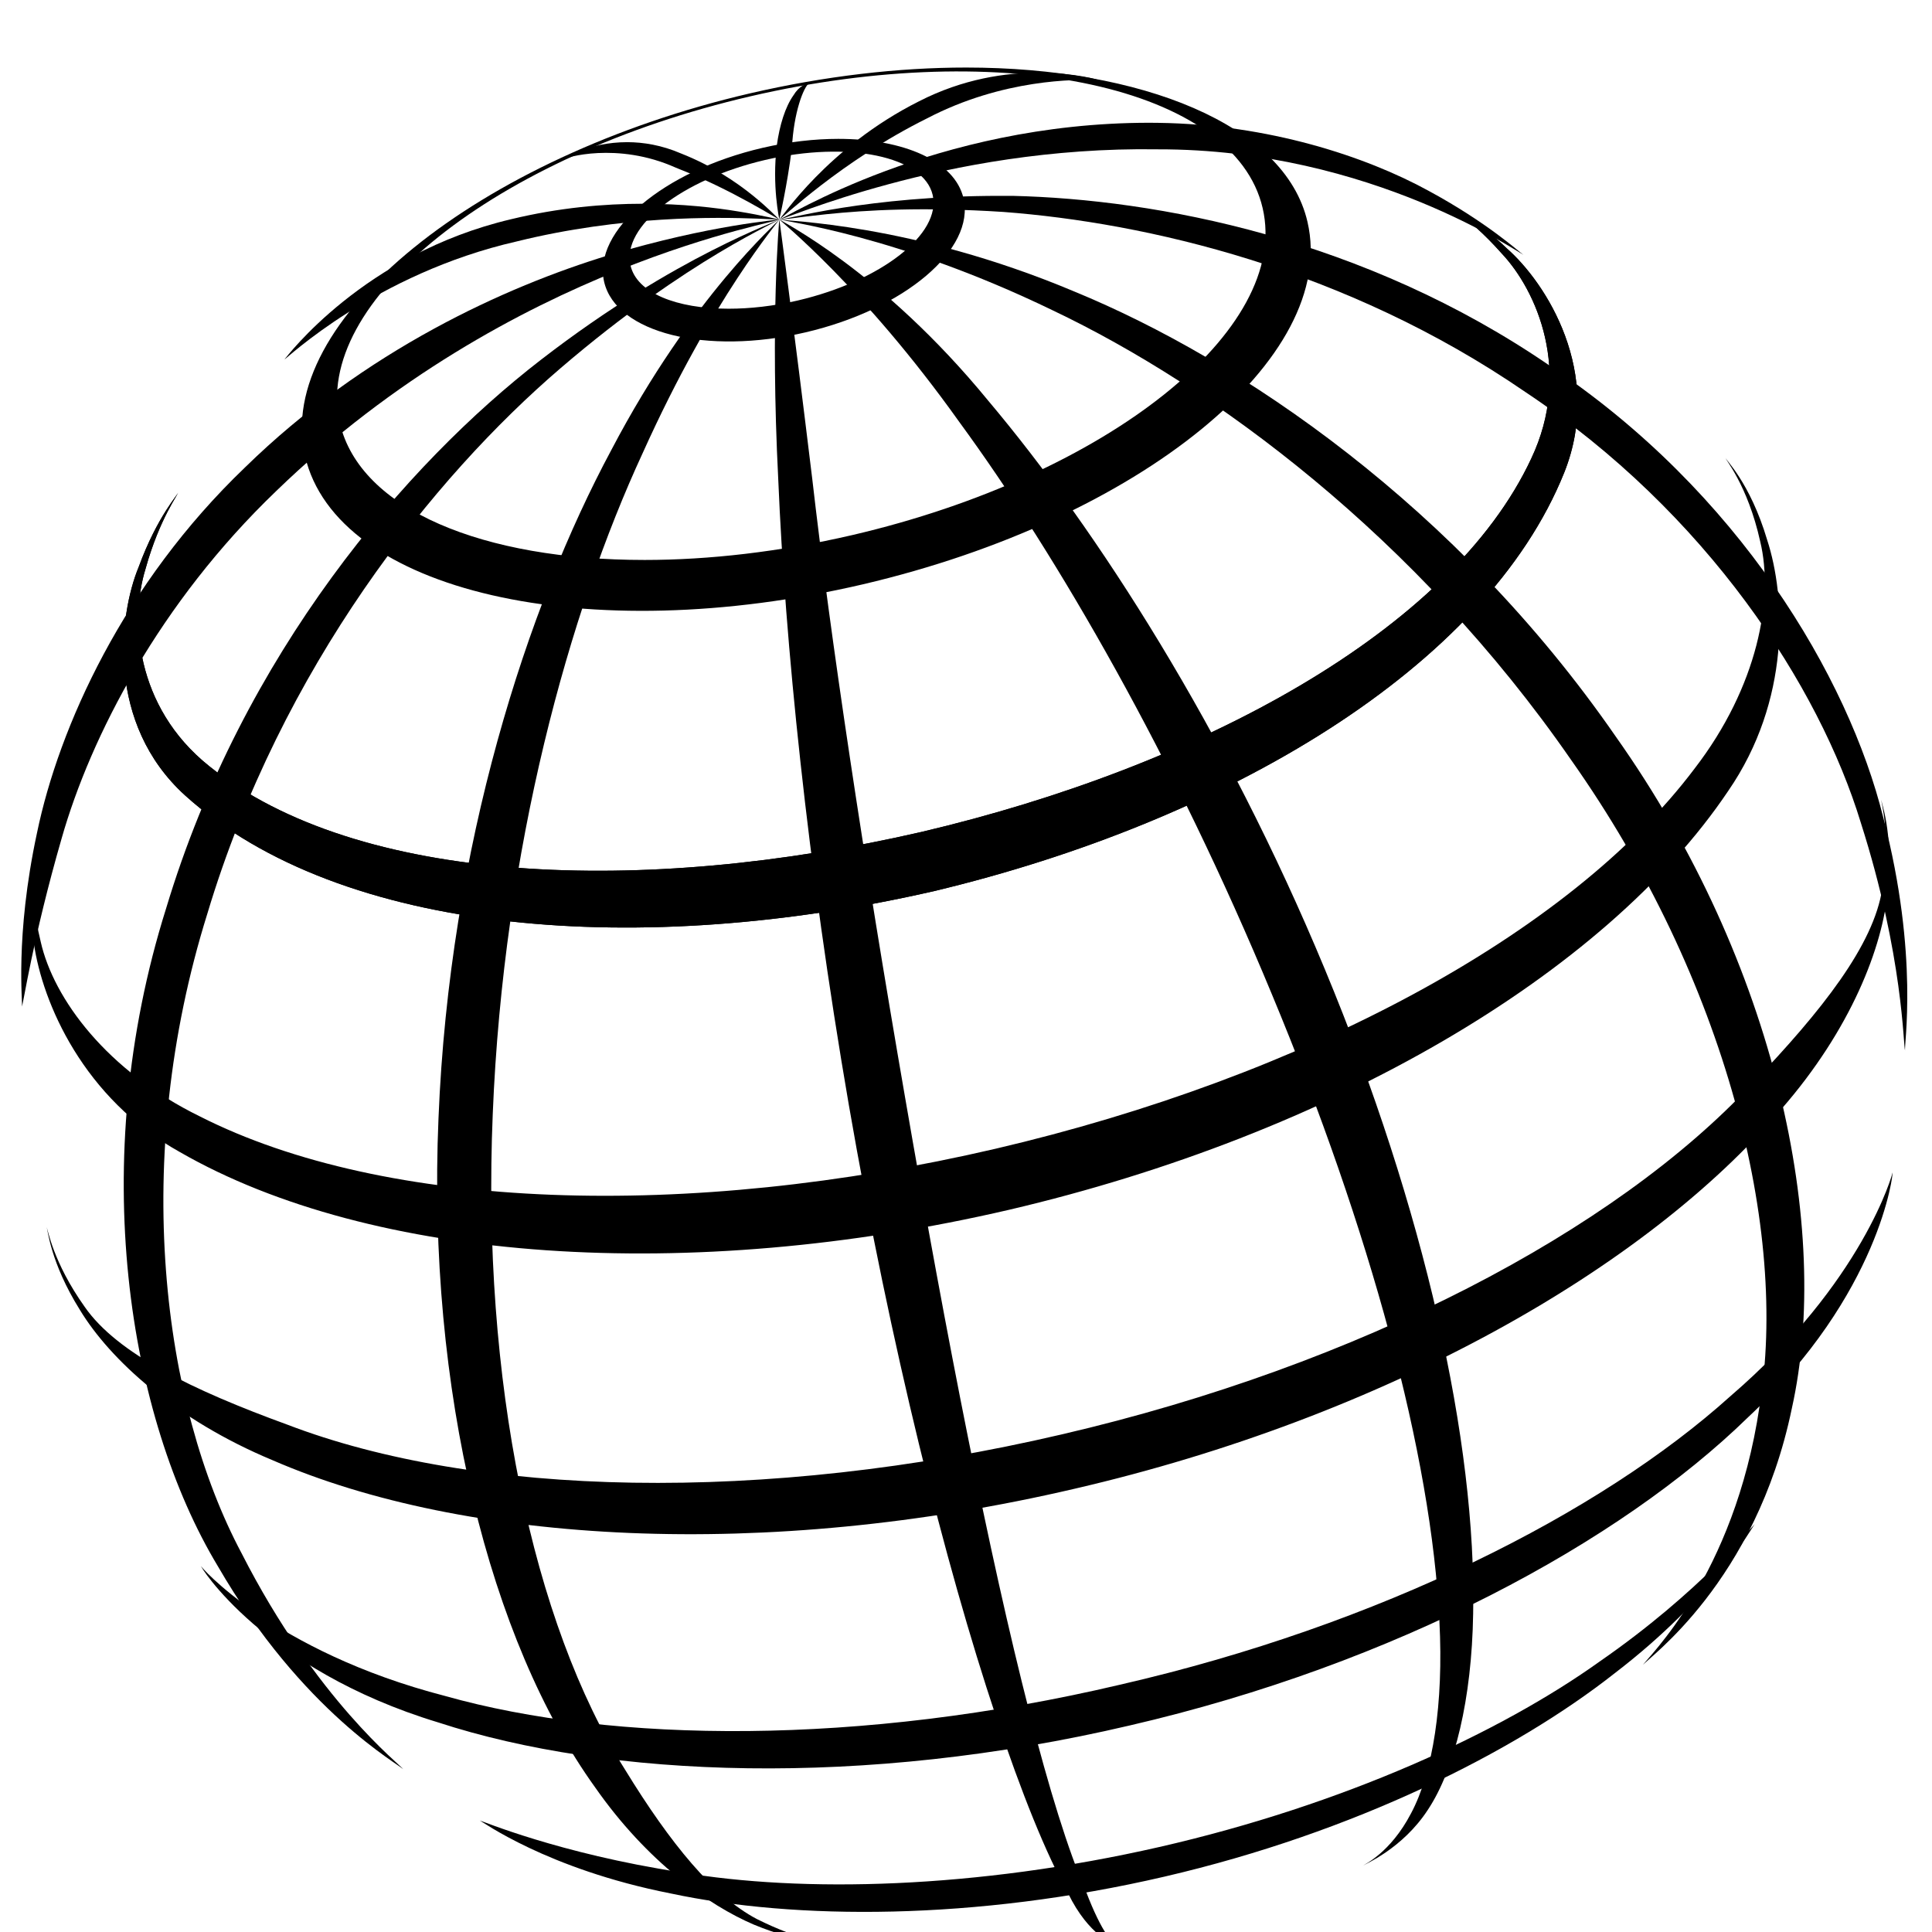
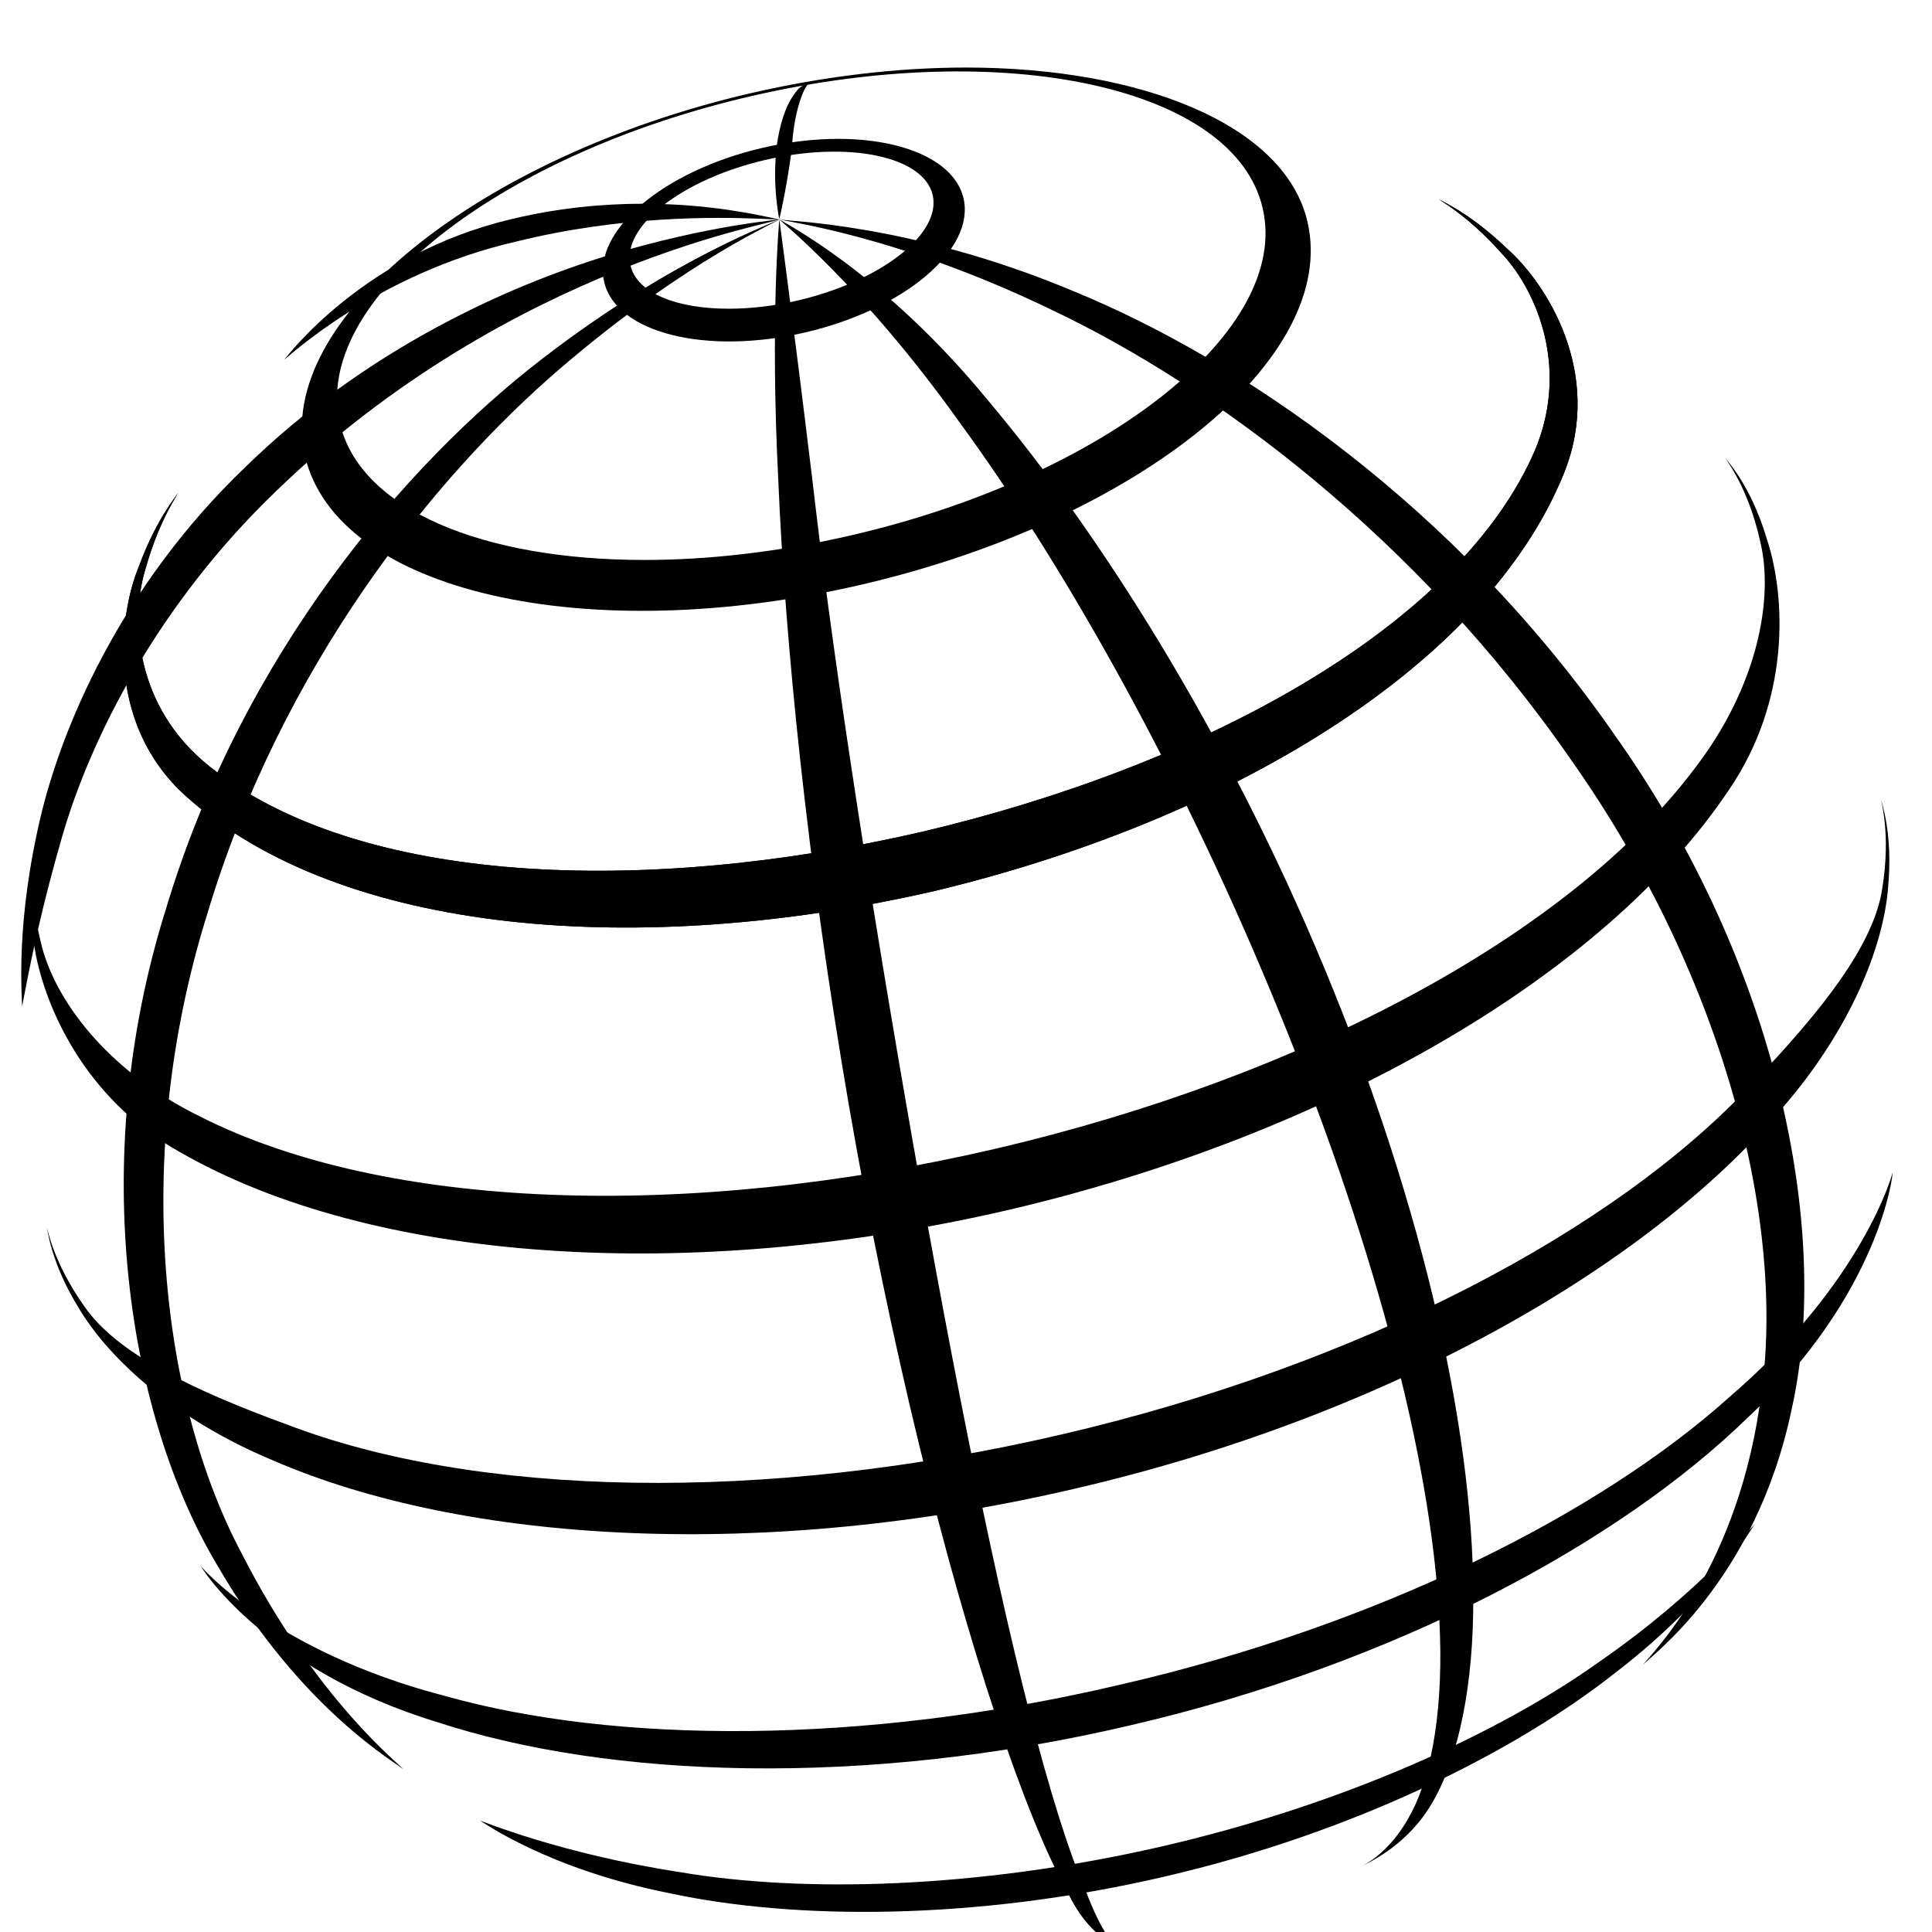
<svg xmlns="http://www.w3.org/2000/svg" x="0px" y="0px" width="24px" height="24px" viewBox="8.051 6.208 24 24" xml:space="preserve">
  <style>
    .path-fill {
        fill: black;
    }

    @media (prefers-color-scheme: dark) {
      .path-fill {
        fill: white;
      }
    }
  </style>
-   <path class="path-fill" d="M17.731,8.932c-0.013,0.005-0.449-0.515-1.221-0.818c-0.239-0.103-0.468-0.14-0.668-0.14  c-0.479,0-0.805,0.207-0.777,0.21c-0.008-0.014,0.651-0.221,1.381,0.107C17.166,8.572,17.717,8.939,17.731,8.932z" />
  <path class="path-fill" d="M25.932,26.349c0.053,1.03-0.081,1.876-0.353,2.386c-0.259,0.495-0.583,0.634-0.598,0.65  c0.015-0.016,0.492-0.208,0.81-0.699c0.332-0.503,0.543-1.371,0.56-2.432c0.043-2.132-0.606-5.03-1.842-8.005  c-1.235-2.976-2.826-5.455-4.184-7.066c-1.327-1.619-2.58-2.229-2.594-2.251c0.013,0.024,1.039,0.837,2.236,2.517  c1.23,1.679,2.67,4.182,3.884,7.111C25.068,21.483,25.835,24.284,25.932,26.349z" />
  <path class="path-fill" d="M21.321,29.731c0.252,0.519,0.582,0.654,0.59,0.604c-0.016,0.048-0.17-0.104-0.371-0.635  c-0.221-0.505-0.458-1.276-0.705-2.238c-0.494-1.926-1.023-4.626-1.54-7.617c-0.518-2.991-0.927-5.711-1.154-7.689  c-0.24-1.977-0.409-3.224-0.409-3.224s-0.115,1.236-0.013,3.237c0.084,2,0.358,4.754,0.876,7.762  c0.521,3.01,1.194,5.699,1.828,7.599C20.74,28.48,21.045,29.239,21.321,29.731z" />
  <g>
    <path class="path-fill" d="M18.124,7.233c-0.006,0-0.012,0.002-0.019,0.006c0.021-0.004,0.033-0.003,0.031-0.003   C18.131,7.233,18.128,7.233,18.124,7.233z" />
    <path class="path-fill" d="M18.104,7.239c-0.043,0.009-0.128,0.04-0.195,0.151c-0.104,0.146-0.174,0.375-0.208,0.624   c-0.062,0.508,0.032,0.917,0.03,0.917c0.002,0,0.097-0.404,0.158-0.89C17.911,7.607,18.032,7.289,18.104,7.239z" />
  </g>
-   <path class="path-fill" d="M21.655,7.203c0.036,0.001,0.054,0.002,0.054,0.002c-0.007-0.002-0.081-0.025-0.204-0.047  c-0.133-0.023-0.322-0.047-0.552-0.047c-0.407,0-0.937,0.074-1.487,0.356c-1.137,0.571-1.708,1.454-1.733,1.465  c0.03-0.004,0.76-0.72,1.835-1.254C20.512,7.185,21.429,7.194,21.655,7.203z" />
-   <path class="path-fill" d="M17.417,30.117c0.576,0.236,0.924,0.239,0.919,0.251c0.007-0.013-0.342-0.05-0.885-0.322  c-0.534-0.281-1.069-0.931-1.633-1.851c-1.156-1.829-1.783-4.858-1.646-8.146c0.133-3.306,0.95-6.239,1.86-8.207  c0.882-1.958,1.688-2.87,1.699-2.909c-0.013,0.037-1.074,0.934-2.088,2.869c-1.042,1.942-2.009,4.915-2.145,8.301  c-0.143,3.371,0.636,6.489,1.947,8.31C16.088,29.333,16.85,29.875,17.417,30.117z" />
  <path class="path-fill" d="M17.731,8.932c0.001,0.011-0.83,0.06-2.121,0.447c-1.275,0.389-3.027,1.18-4.516,2.636  c-1.506,1.442-2.311,3.225-2.583,4.538c-0.28,1.301-0.173,2.135-0.188,2.159c0.017-0.025,0.133-0.84,0.494-2.09  c0.361-1.267,1.216-2.925,2.665-4.314C14.411,9.472,17.796,8.965,17.731,8.932z" />
-   <path class="path-fill" d="M31.167,16.429c0.531,1.663,0.526,2.785,0.55,2.832c-0.02-0.047,0.179-1.171-0.271-2.896  c-0.434-1.751-1.802-4.055-4.139-5.611c-2.313-1.587-4.892-2.071-6.679-2.113c-0.053,0-0.104,0-0.155,0  c-0.823,0-1.485,0.074-1.953,0.147c-0.511,0.081-0.79,0.161-0.79,0.146c-0.001,0.013,0.207-0.026,0.587-0.065  c0.498-0.051,1.193-0.093,2.201-0.028c1.767,0.134,4.242,0.699,6.479,2.235C29.258,12.581,30.65,14.734,31.167,16.429z" />
  <path class="path-fill" d="M11.052,25.503c-0.983-1.847-1.381-4.888-0.425-7.946c0.92-3.065,2.803-5.417,4.387-6.775  c1.603-1.375,2.733-1.829,2.717-1.851c0.015,0.022-1.264,0.435-2.96,1.746c-1.676,1.294-3.704,3.646-4.657,6.817  c-0.995,3.161-0.464,6.33,0.642,8.168c1.055,1.822,2.269,2.47,2.309,2.529C13.026,28.13,11.983,27.33,11.052,25.503z" />
-   <path class="path-fill" d="M25.7,8.72c0.758,0.312,1.221,0.624,1.276,0.654c-0.051-0.033-0.443-0.398-1.181-0.797  c-0.778-0.426-1.986-0.825-3.356-0.843c-0.037,0-0.073-0.001-0.11-0.001c-1.337,0-2.473,0.3-3.28,0.6  c-0.802,0.298-1.282,0.596-1.315,0.6c0.034,0.003,0.537-0.216,1.349-0.435c0.845-0.229,2.021-0.456,3.35-0.435  C23.764,8.06,24.897,8.39,25.7,8.72z" />
  <path class="path-fill" d="M27.565,15.644c1.938,2.743,2.704,5.862,2.343,8.038c-0.315,2.119-1.405,3.126-1.447,3.209  c0.048-0.079,1.4-1.018,1.849-3.188c0.495-2.227-0.188-5.521-2.19-8.349c-1.975-2.855-4.656-4.675-6.724-5.525  c-2.037-0.857-3.612-0.871-3.662-0.896c0.049,0.028,1.441,0.184,3.396,1.131C23.12,11.011,25.648,12.875,27.565,15.644z" />
  <path class="path-fill" d="M17.462,8.924c0.163,0.006,0.257,0.013,0.268,0.008c-0.016,0.003-0.196-0.047-0.5-0.096  c-0.294-0.049-0.704-0.097-1.19-0.097c-0.484,0-1.044,0.048-1.639,0.192c-1.833,0.431-2.791,1.714-2.817,1.743  c0.018-0.003,1.131-1.067,2.887-1.467C15.776,8.884,16.953,8.905,17.462,8.924z" />
  <g>
    <path class="path-fill" d="M21.399,24.702c3.845-0.89,7.096-2.728,8.784-4.72c0.856-0.982,1.259-2.008,1.321-2.73   c0.07-0.72-0.096-1.104-0.082-1.11c-0.014,0.007,0.124,0.402,0.011,1.104c-0.104,0.7-0.751,1.519-1.613,2.42   c-1.703,1.833-4.871,3.499-8.581,4.361c-3.708,0.866-7.285,0.774-9.62-0.122c-1.172-0.427-2.112-0.881-2.516-1.463   c-0.398-0.56-0.458-0.971-0.474-0.991c0.016,0.021,0.042,0.433,0.415,1.03c0.375,0.618,1.188,1.364,2.39,1.865   C13.829,25.388,17.557,25.599,21.399,24.702z" />
    <polygon points="8.628,21.45 8.627,21.45 8.629,21.451  " />
  </g>
  <path class="path-fill" d="M20.588,21.236c3.985-0.933,7.395-2.916,8.931-5.202c0.778-1.129,0.715-2.411,0.484-3.12  c-0.214-0.721-0.532-1.01-0.515-1.016c-0.018,0.004,0.272,0.327,0.429,1.037c0.171,0.704-0.028,1.799-0.815,2.82  c-1.554,2.066-4.862,3.831-8.688,4.724c-3.825,0.89-7.575,0.767-9.879-0.402c-1.158-0.566-1.818-1.462-1.978-2.169  c-0.173-0.705-0.052-1.123-0.068-1.118c0.018-0.001-0.141,0.4-0.017,1.138c0.106,0.738,0.615,1.924,1.813,2.591  C12.67,21.891,16.603,22.162,20.588,21.236z" />
  <path class="path-fill" d="M29.767,23.813c1.643-1.537,1.805-3.041,1.794-3.041c0.005,0.004-0.363,1.36-2.018,2.783  c-1.612,1.451-4.355,2.841-7.579,3.581c-3.223,0.759-6.296,0.729-8.384,0.14c-2.141-0.554-3.06-1.631-3.031-1.613  c-0.031-0.025,0.767,1.282,2.947,1.942c2.117,0.692,5.282,0.813,8.586,0.038C25.387,26.879,28.173,25.369,29.767,23.813z" />
  <path class="path-fill" d="M28.11,26.993c1.244-0.953,1.717-1.834,1.74-1.853c-0.024,0.018-0.679,0.843-1.922,1.704  c-1.241,0.889-3.192,1.786-5.475,2.308c-2.283,0.521-4.438,0.571-5.95,0.313c-1.508-0.231-2.474-0.642-2.493-0.642  c0.019,0.002,0.828,0.602,2.372,0.906c1.547,0.33,3.78,0.339,6.135-0.209C24.875,28.973,26.868,27.971,28.11,26.993z" />
  <path class="path-fill" d="M26.705,9.355c0.439,0.465,0.877,1.473,0.369,2.548c-0.998,2.14-4.12,3.827-7.577,4.64  c-3.46,0.796-7.005,0.661-8.847-0.818c-0.928-0.741-0.981-1.838-0.791-2.45c0.177-0.638,0.42-0.943,0.403-0.947  c0.016,0.008-0.253,0.283-0.487,0.923c-0.248,0.597-0.408,1.945,0.576,2.838c1.942,1.753,5.683,2.02,9.306,1.188  c3.615-0.863,6.853-2.769,7.827-5.202c0.491-1.239-0.229-2.353-0.713-2.779c-0.489-0.47-0.851-0.601-0.844-0.616  C25.92,8.695,26.268,8.863,26.705,9.355 M25.927,8.679C25.927,8.679,25.927,8.679,25.927,8.679  C25.927,8.679,25.927,8.679,25.927,8.679" />
  <path class="path-fill" d="M27.484,12.074c0.491-1.239-0.229-2.353-0.713-2.779c-0.485-0.466-0.845-0.598-0.844-0.615  c-0.001,0.018,0.345,0.187,0.777,0.675c0.439,0.464,0.877,1.473,0.369,2.548c-0.998,2.14-4.12,3.827-7.577,4.64  c-3.46,0.796-7.005,0.661-8.847-0.818c-0.928-0.741-0.981-1.838-0.791-2.45c0.177-0.638,0.42-0.943,0.403-0.947  c0.016,0.008-0.253,0.283-0.488,0.923c-0.247,0.597-0.407,1.945,0.577,2.838c1.942,1.753,5.683,2.02,9.306,1.188  C23.272,16.412,26.509,14.506,27.484,12.074z" />
  <g>
    <path fill="none" d="M23.736,8.793c-0.348-1.501-3.198-2.125-6.366-1.388c-3.166,0.736-5.448,2.556-5.097,4.059   c0.251,1.075,1.779,1.7,3.786,1.7c0.8,0,1.676-0.1,2.579-0.309C21.807,12.117,24.087,10.3,23.736,8.793z" />
    <path class="path-fill" d="M18.773,13.466c3.441-0.806,5.911-2.818,5.52-4.502c-0.28-1.214-2.076-1.917-4.24-1.917   c-0.838,0-1.752,0.104-2.691,0.322c-3.365,0.784-5.912,2.822-5.522,4.504C12.231,13.557,15.336,14.269,18.773,13.466z    M12.273,11.464c-0.351-1.503,1.931-3.323,5.097-4.059c3.167-0.737,6.018-0.113,6.366,1.388c0.352,1.507-1.929,3.324-5.098,4.062   c-0.902,0.209-1.779,0.309-2.579,0.309C14.052,13.165,12.524,12.539,12.273,11.464z" />
  </g>
  <g>
    <path fill="none" d="M19.637,8.63c-0.111-0.48-1.044-0.676-2.081-0.435c-1.037,0.242-1.786,0.827-1.673,1.309   c0.078,0.343,0.569,0.539,1.219,0.539c0.266,0,0.557-0.032,0.859-0.102C18.999,9.699,19.749,9.113,19.637,8.63z" />
    <path class="path-fill" d="M18.056,10.337c1.232-0.287,2.111-1.032,1.964-1.666c-0.108-0.462-0.74-0.738-1.556-0.738   c-0.295,0-0.615,0.036-0.942,0.112c-1.233,0.287-2.111,1.032-1.966,1.665C15.705,10.344,16.822,10.624,18.056,10.337z    M15.883,9.504c-0.112-0.482,0.637-1.067,1.673-1.309c1.036-0.241,1.969-0.045,2.081,0.435c0.111,0.482-0.639,1.068-1.676,1.311   c-0.302,0.07-0.593,0.102-0.859,0.102C16.453,10.043,15.961,9.847,15.883,9.504z" />
  </g>
</svg>